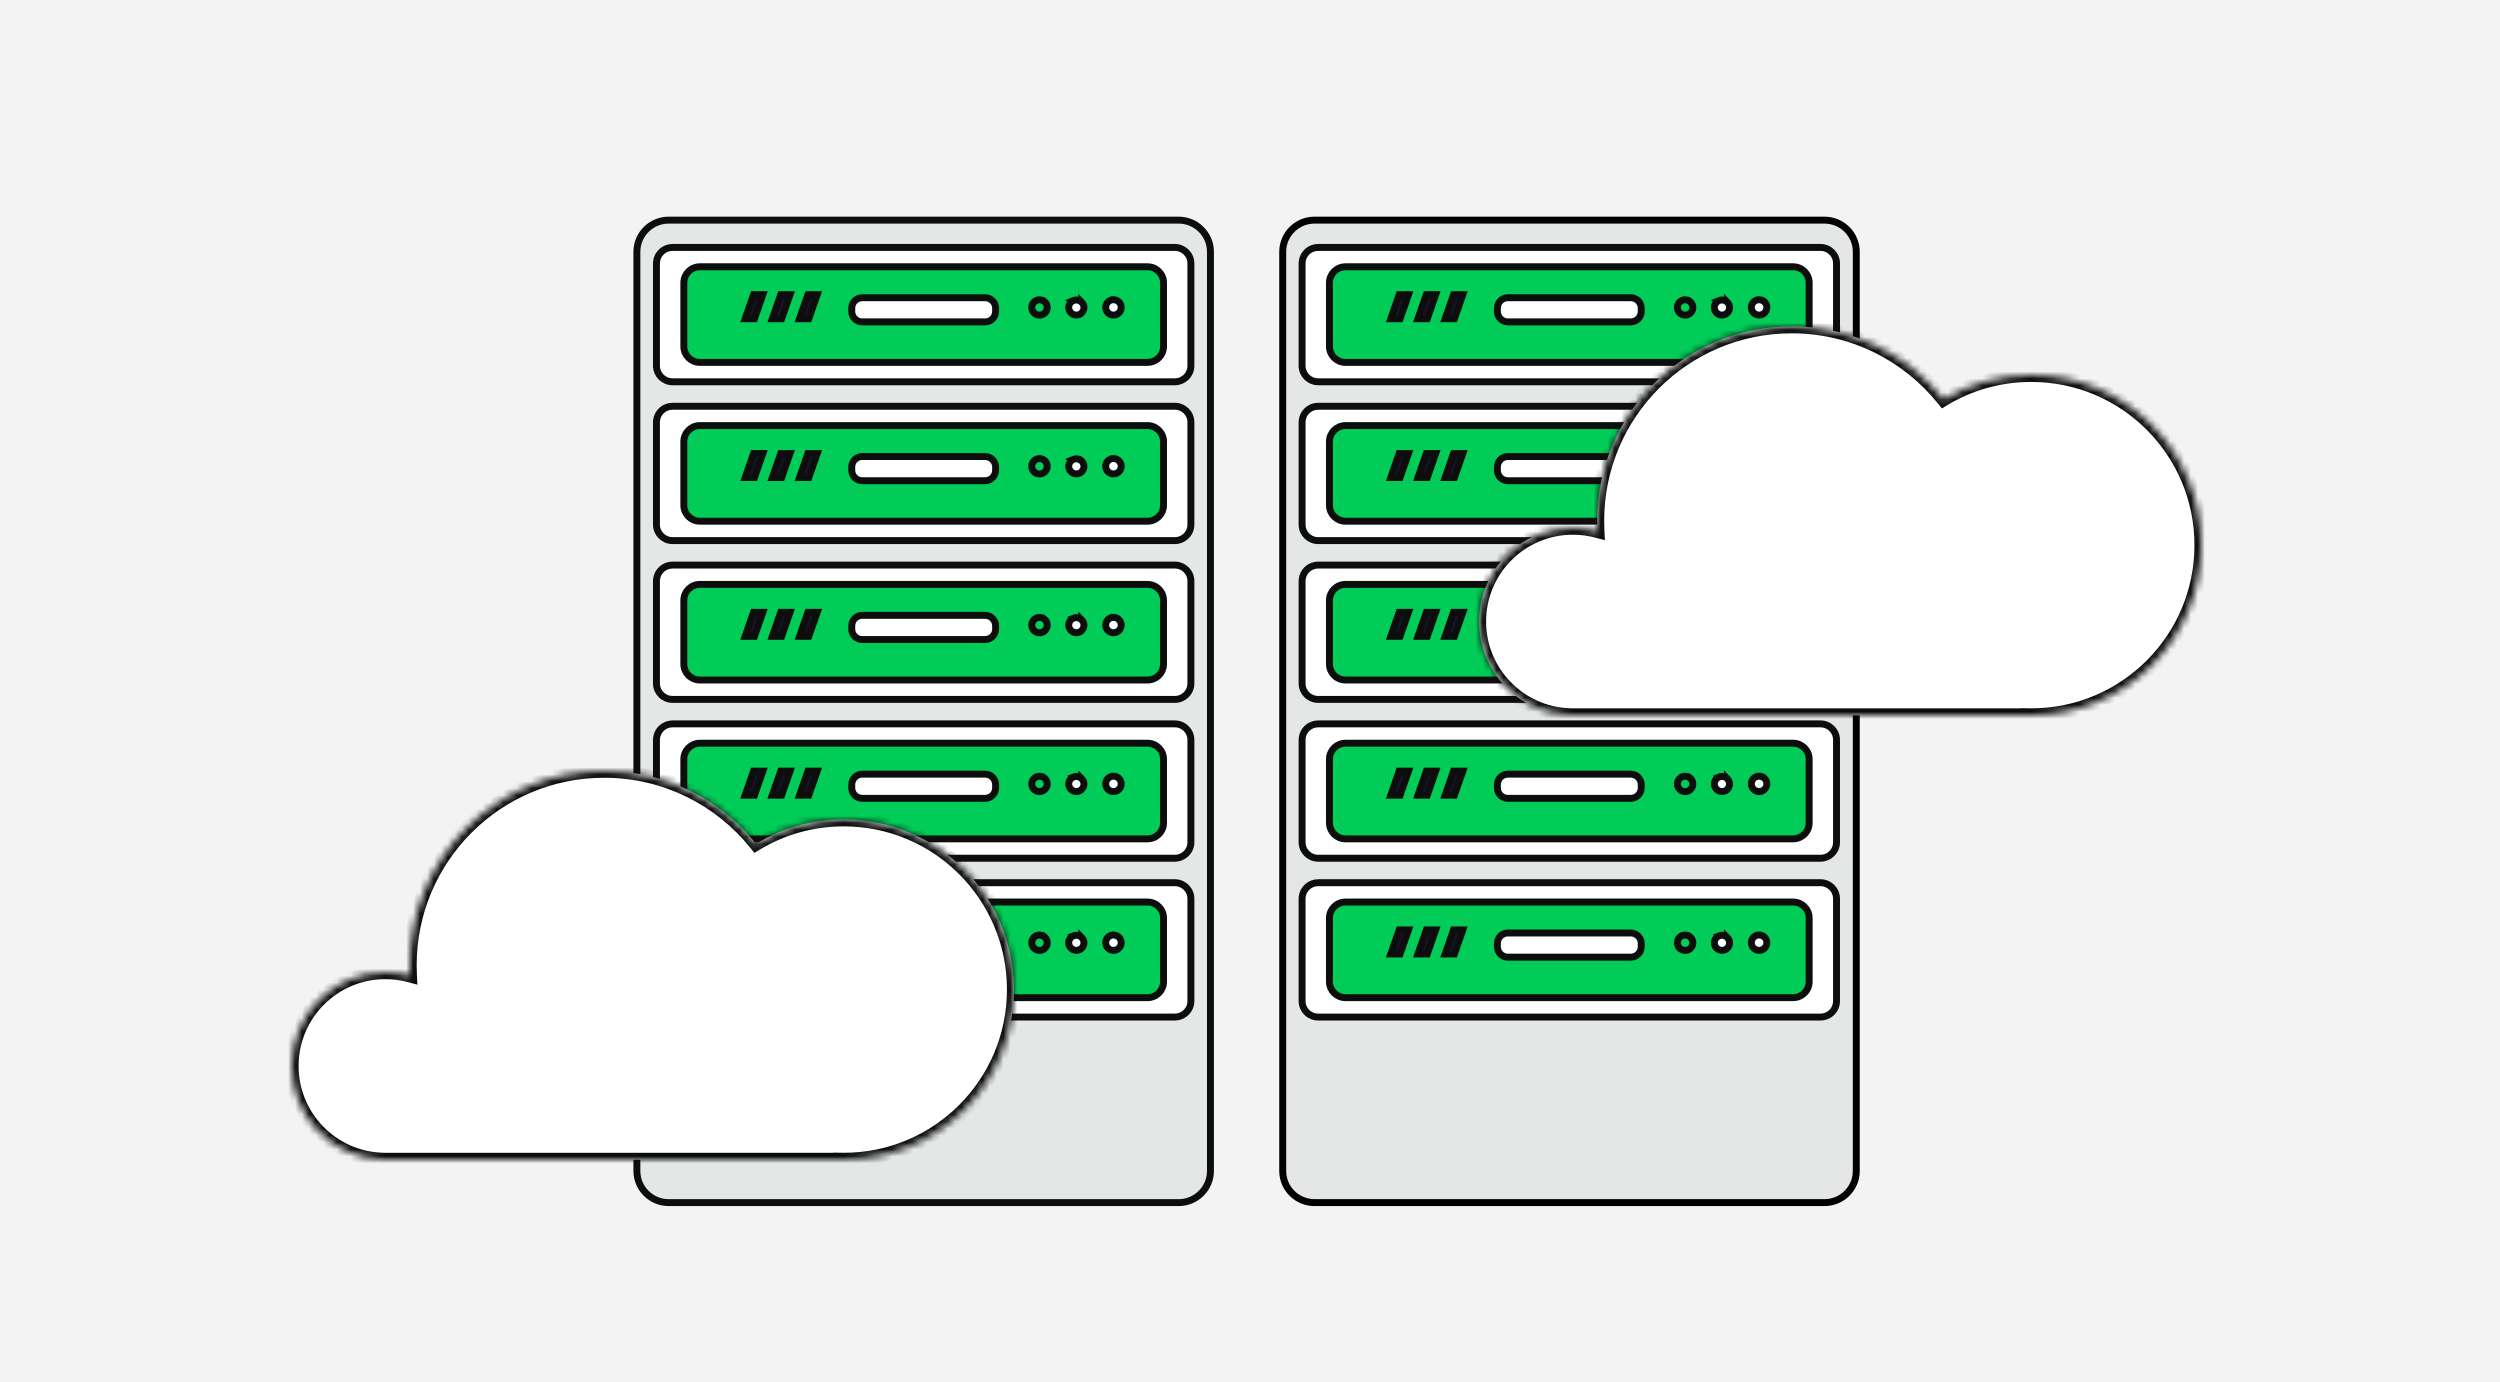
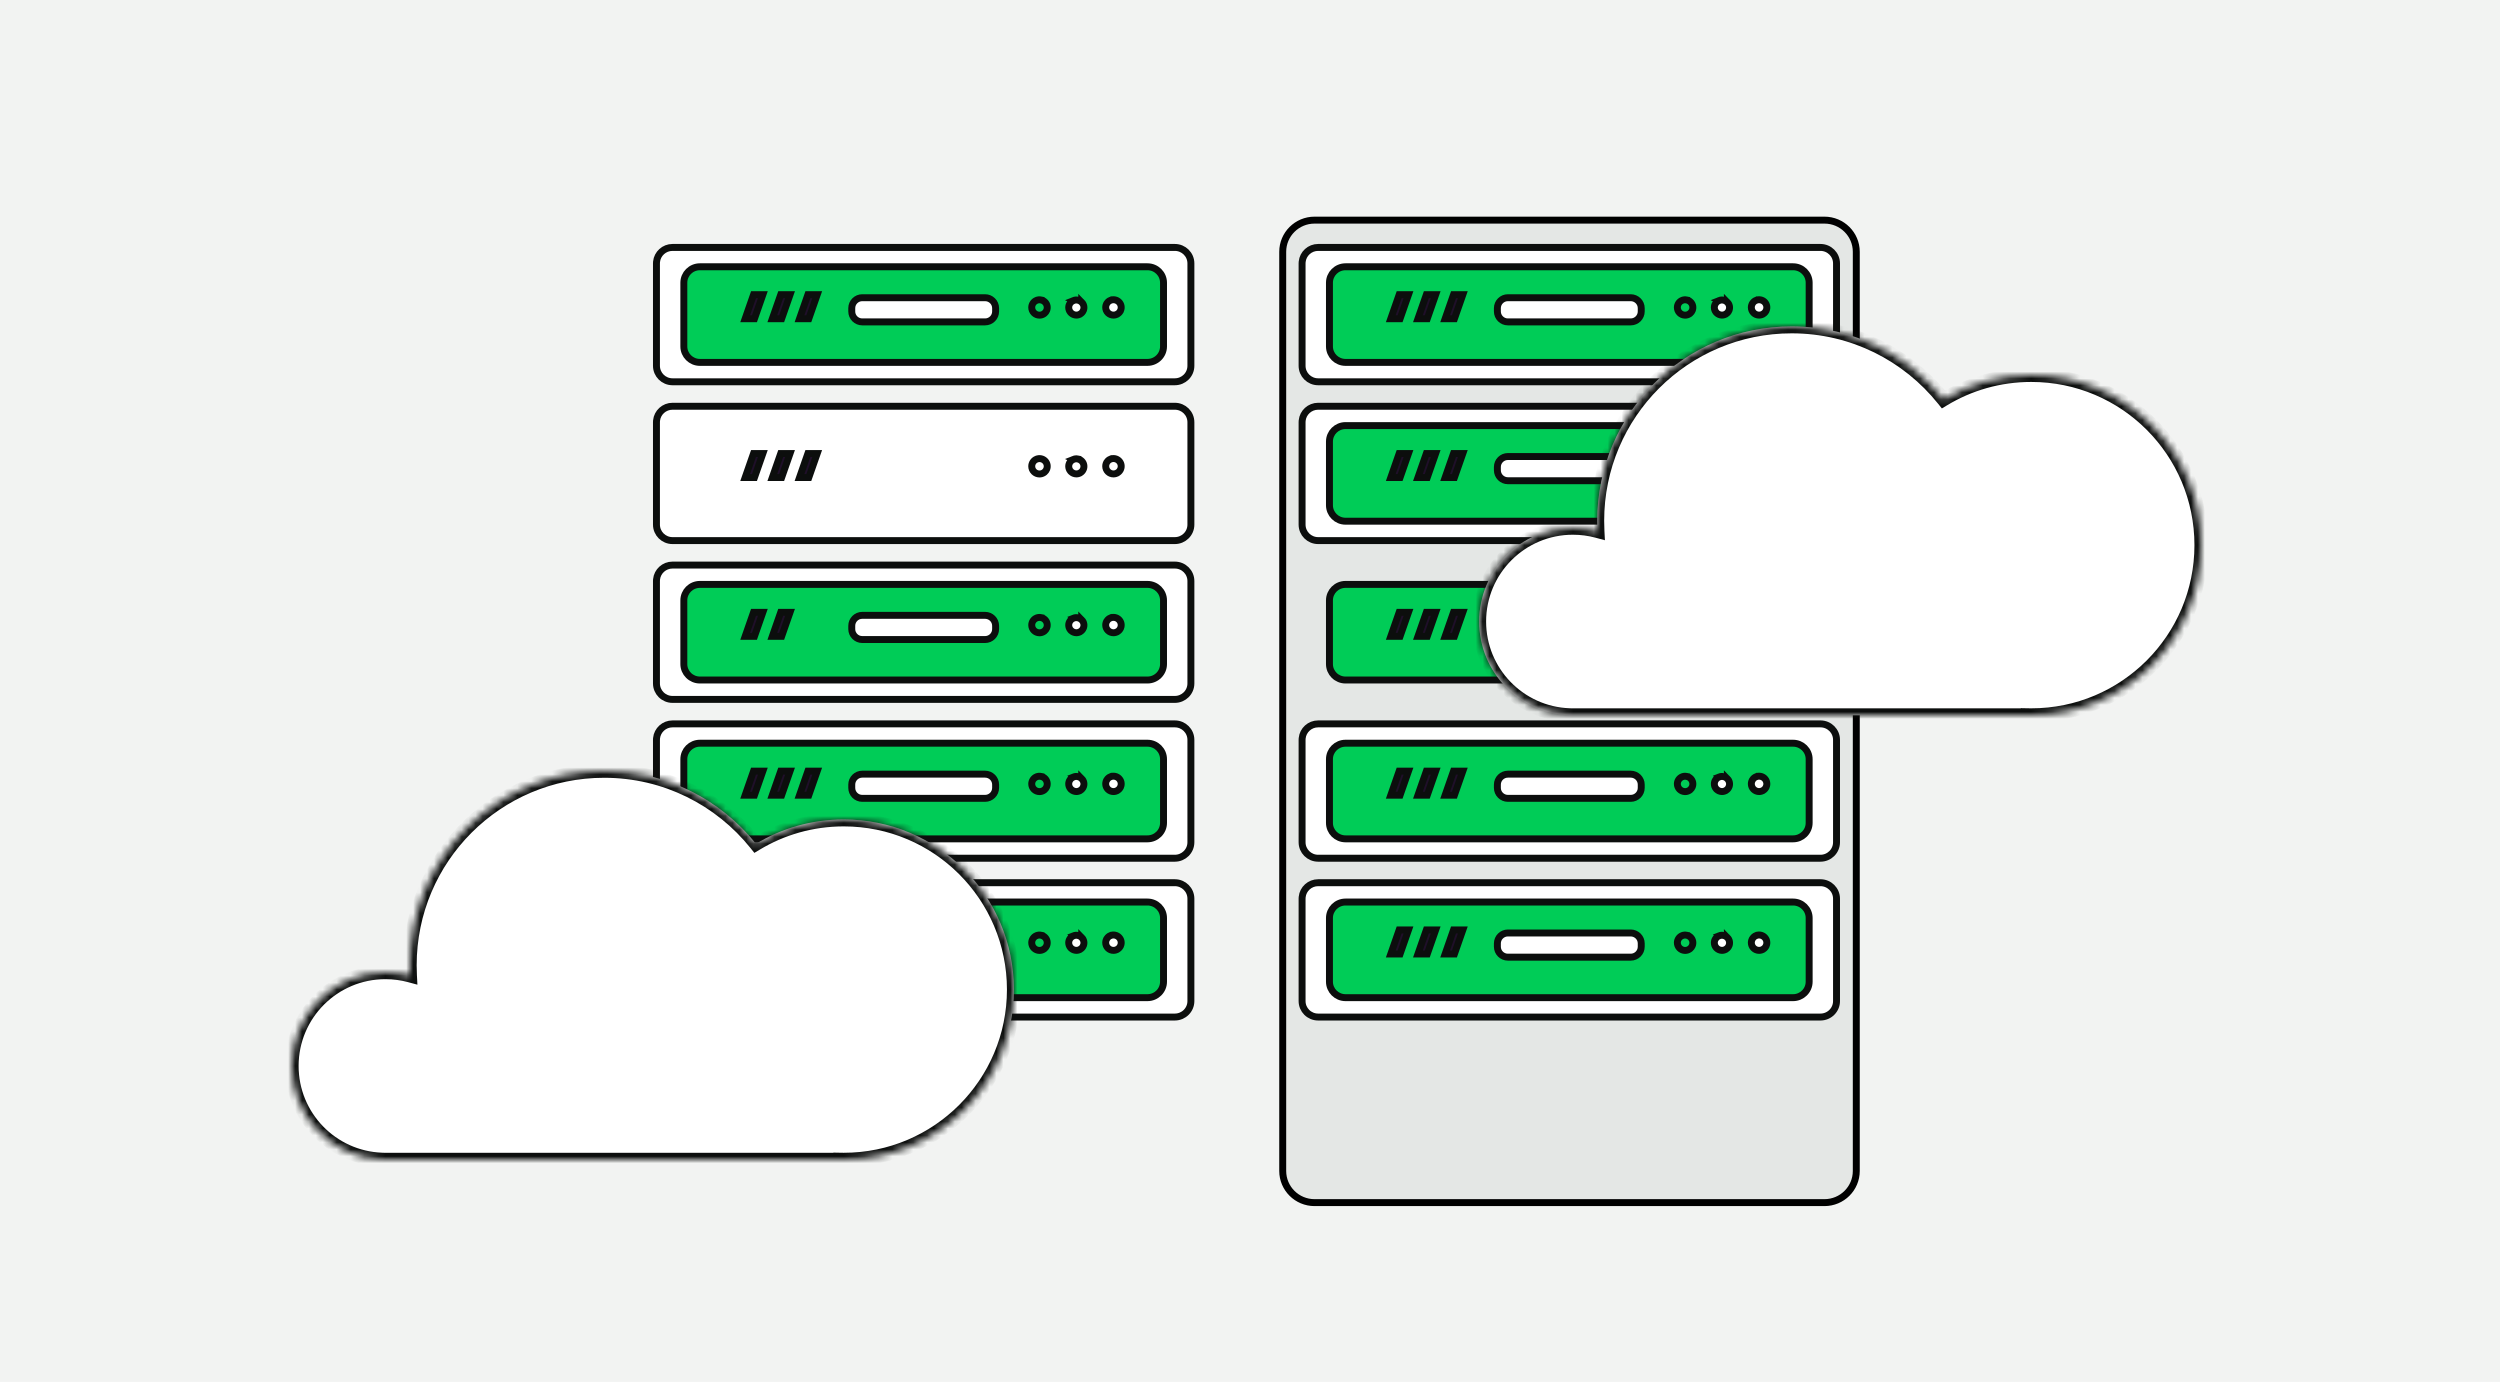
<svg xmlns="http://www.w3.org/2000/svg" width="360" height="199" viewBox="0 0 360 199" fill="none">
  <rect width="360" height="199" fill="#F2F3F2" />
  <g clip-path="url(#clip0_1272_324)">
    <g clip-path="url(#clip1_1272_324)">
      <path d="M189.296 31.698H262.72C265.254 31.698 267.305 33.743 267.305 36.259V168.618C267.305 171.134 265.254 173.178 262.72 173.178H189.295C186.762 173.178 184.711 171.134 184.711 168.618V36.259C184.711 33.743 186.762 31.699 189.296 31.698Z" fill="#E4E7E5" stroke="black" />
      <path d="M189.813 35.63H262.146C263.425 35.631 264.459 36.663 264.459 37.93V52.676C264.459 53.944 263.425 54.976 262.146 54.976H189.813C188.533 54.976 187.5 53.944 187.5 52.676V37.93L187.512 37.696C187.63 36.538 188.613 35.63 189.813 35.63Z" fill="white" stroke="#0C0E0D" />
      <path d="M189.813 58.5H262.146C263.425 58.5 264.459 59.533 264.459 60.8V75.546C264.459 76.814 263.425 77.846 262.146 77.846H189.813C188.533 77.846 187.5 76.814 187.5 75.546V60.8L187.512 60.565C187.63 59.407 188.613 58.5 189.813 58.5Z" fill="white" stroke="#0C0E0D" />
-       <path d="M189.813 81.37H262.146C263.425 81.37 264.459 82.402 264.459 83.669V98.415C264.459 99.683 263.425 100.715 262.146 100.715H189.813C188.533 100.715 187.5 99.684 187.5 98.415V83.669L187.512 83.435C187.63 82.277 188.613 81.37 189.813 81.37Z" fill="white" stroke="#0C0E0D" />
      <path d="M189.813 104.239H262.146C263.425 104.239 264.459 105.272 264.459 106.539V121.285C264.459 122.553 263.425 123.585 262.146 123.585H189.813C188.533 123.585 187.5 122.553 187.5 121.285V106.539L187.512 106.305C187.63 105.147 188.613 104.239 189.813 104.239Z" fill="white" stroke="#0C0E0D" />
      <path d="M189.813 127.109H262.146C263.425 127.109 264.459 128.142 264.459 129.409V144.155C264.459 145.423 263.425 146.454 262.146 146.455H189.813C188.533 146.455 187.5 145.423 187.5 144.155V129.409L187.512 129.174C187.63 128.016 188.613 127.109 189.813 127.109Z" fill="white" stroke="#0C0E0D" />
      <path d="M193.756 38.415H258.204C259.484 38.415 260.518 39.447 260.518 40.714V49.884C260.518 51.153 259.485 52.184 258.204 52.184H193.756C192.476 52.184 191.442 51.152 191.442 49.884V40.714C191.442 39.447 192.476 38.415 193.756 38.415Z" fill="#00CC57" stroke="#0C0E0D" />
      <path d="M193.756 61.284H258.204C259.484 61.284 260.518 62.317 260.518 63.584V72.754C260.518 74.022 259.485 75.054 258.204 75.054H193.756C192.476 75.054 191.442 74.022 191.442 72.754V63.584C191.442 62.317 192.476 61.284 193.756 61.284Z" fill="#00CC57" stroke="#0C0E0D" />
      <path d="M193.756 84.154H258.204C259.484 84.154 260.518 85.186 260.518 86.454V95.624C260.518 96.892 259.485 97.923 258.204 97.923H193.756C192.476 97.923 191.442 96.892 191.442 95.624V86.454C191.442 85.186 192.476 84.154 193.756 84.154Z" fill="#00CC57" stroke="#0C0E0D" />
      <path d="M193.756 107.023H258.204C259.484 107.023 260.518 108.056 260.518 109.323V118.493C260.518 119.761 259.485 120.793 258.204 120.793H193.756C192.476 120.793 191.442 119.761 191.442 118.493V109.323C191.442 108.056 192.476 107.023 193.756 107.023Z" fill="#00CC57" stroke="#0C0E0D" />
      <path d="M193.756 129.893H258.204C259.484 129.893 260.518 130.925 260.518 132.193V141.363C260.518 142.631 259.485 143.663 258.204 143.663H193.756C192.476 143.663 191.442 142.631 191.442 141.363V132.193C191.442 130.925 192.476 129.893 193.756 129.893Z" fill="#00CC57" stroke="#0C0E0D" />
      <path d="M252.879 43.245C253.084 43.161 253.309 43.139 253.526 43.182C253.743 43.224 253.942 43.33 254.098 43.485C254.253 43.64 254.36 43.838 254.403 44.054C254.446 44.268 254.424 44.489 254.34 44.691L254.339 44.692C254.255 44.895 254.113 45.068 253.93 45.19H253.929C253.746 45.311 253.529 45.377 253.308 45.377C253.011 45.377 252.726 45.259 252.518 45.052C252.308 44.842 252.192 44.561 252.191 44.269C252.191 44.051 252.257 43.836 252.379 43.654V43.653C252.501 43.471 252.675 43.328 252.878 43.244L252.879 43.245Z" fill="white" stroke="#0C0E0D" />
      <path d="M252.879 66.115C253.084 66.031 253.309 66.008 253.526 66.051C253.743 66.094 253.942 66.2 254.098 66.355C254.253 66.51 254.36 66.708 254.403 66.923C254.446 67.137 254.424 67.359 254.34 67.561L254.339 67.562C254.255 67.765 254.113 67.937 253.93 68.059H253.929C253.746 68.181 253.529 68.247 253.308 68.247C253.011 68.246 252.726 68.129 252.518 67.921C252.308 67.712 252.192 67.431 252.191 67.138C252.191 66.92 252.257 66.706 252.379 66.524V66.523C252.501 66.341 252.675 66.198 252.878 66.114L252.879 66.115Z" fill="white" stroke="#0C0E0D" />
      <path d="M252.879 88.984C253.084 88.9 253.309 88.878 253.526 88.921C253.743 88.964 253.942 89.07 254.098 89.225C254.253 89.379 254.36 89.577 254.403 89.793C254.446 90.007 254.424 90.229 254.34 90.431L254.339 90.432C254.255 90.634 254.113 90.807 253.93 90.929H253.929C253.746 91.05 253.529 91.116 253.308 91.116C253.011 91.116 252.726 90.999 252.518 90.791C252.308 90.582 252.192 90.301 252.191 90.008C252.191 89.79 252.257 89.575 252.379 89.394V89.393C252.501 89.211 252.675 89.068 252.878 88.983L252.879 88.984Z" fill="white" stroke="#0C0E0D" />
      <path d="M252.879 111.854C253.084 111.77 253.309 111.748 253.526 111.791C253.743 111.833 253.942 111.939 254.098 112.094C254.253 112.249 254.36 112.447 254.403 112.663C254.446 112.877 254.424 113.098 254.34 113.3L254.339 113.301C254.255 113.504 254.113 113.677 253.93 113.798H253.929C253.746 113.92 253.529 113.986 253.308 113.986C253.011 113.986 252.726 113.868 252.518 113.661C252.308 113.451 252.192 113.17 252.191 112.877C252.191 112.66 252.257 112.445 252.379 112.263V112.262C252.501 112.08 252.675 111.937 252.878 111.853L252.879 111.854Z" fill="white" stroke="#0C0E0D" />
      <path d="M252.879 134.724C253.084 134.639 253.309 134.617 253.526 134.66C253.743 134.703 253.942 134.809 254.098 134.964C254.253 135.119 254.36 135.317 254.403 135.532C254.446 135.746 254.424 135.968 254.34 136.17L254.339 136.171C254.255 136.374 254.113 136.546 253.93 136.668H253.929C253.746 136.79 253.529 136.855 253.308 136.855C253.011 136.855 252.726 136.738 252.518 136.53C252.308 136.321 252.192 136.04 252.191 135.747C252.191 135.529 252.257 135.314 252.379 135.133V135.132C252.501 134.95 252.675 134.807 252.878 134.723L252.879 134.724Z" fill="white" stroke="#0C0E0D" />
      <path d="M248.183 43.221V43.222C248.394 43.266 248.588 43.371 248.741 43.525V43.524C248.893 43.677 248.995 43.871 249.036 44.081C249.077 44.291 249.055 44.509 248.972 44.706V44.708C248.889 44.906 248.749 45.074 248.568 45.194H248.567C248.389 45.312 248.178 45.375 247.962 45.376C247.669 45.371 247.391 45.254 247.186 45.046L247.185 45.045L247.111 44.965C246.953 44.771 246.865 44.527 246.863 44.275C246.866 44.06 246.932 43.851 247.054 43.675L247.055 43.674C247.176 43.498 247.348 43.36 247.55 43.279L247.549 43.278C247.749 43.198 247.97 43.178 248.183 43.221Z" fill="white" stroke="#0C0E0D" />
      <path d="M248.183 66.091V66.092C248.394 66.136 248.588 66.241 248.741 66.394V66.394C248.893 66.547 248.995 66.741 249.036 66.951C249.077 67.16 249.055 67.378 248.972 67.576V67.577C248.889 67.775 248.749 67.944 248.568 68.064H248.567C248.389 68.182 248.178 68.245 247.962 68.245C247.669 68.241 247.391 68.123 247.186 67.916L247.185 67.915L247.111 67.835C246.953 67.641 246.865 67.397 246.863 67.144C246.866 66.93 246.932 66.721 247.054 66.545L247.055 66.544C247.176 66.367 247.348 66.23 247.55 66.148L247.549 66.147C247.749 66.067 247.97 66.048 248.183 66.091Z" fill="white" stroke="#0C0E0D" />
      <path d="M248.183 88.96V88.961C248.394 89.005 248.588 89.111 248.741 89.264V89.263C248.893 89.416 248.995 89.611 249.036 89.821C249.077 90.03 249.055 90.248 248.972 90.446V90.447C248.889 90.645 248.749 90.814 248.568 90.933H248.567C248.389 91.052 248.178 91.114 247.962 91.115C247.669 91.11 247.391 90.993 247.186 90.786L247.185 90.785L247.111 90.705C246.953 90.51 246.865 90.266 246.863 90.014C246.866 89.8 246.932 89.591 247.054 89.415L247.055 89.414C247.176 89.237 247.348 89.1 247.55 89.018L247.549 89.017C247.749 88.937 247.97 88.917 248.183 88.96Z" fill="white" stroke="#0C0E0D" />
      <path d="M248.183 111.83V111.831C248.394 111.875 248.588 111.98 248.741 112.134V112.133C248.893 112.286 248.995 112.48 249.036 112.69C249.077 112.899 249.055 113.118 248.972 113.315V113.316C248.889 113.515 248.749 113.683 248.568 113.803H248.567C248.389 113.921 248.178 113.984 247.962 113.984C247.669 113.98 247.391 113.862 247.186 113.655L247.185 113.654L247.111 113.574C246.953 113.38 246.865 113.136 246.863 112.884C246.866 112.669 246.932 112.46 247.054 112.284L247.055 112.283C247.176 112.107 247.348 111.969 247.55 111.888L247.549 111.887C247.749 111.807 247.97 111.787 248.183 111.83Z" fill="white" stroke="#0C0E0D" />
      <path d="M248.183 134.7V134.701C248.394 134.745 248.588 134.85 248.741 135.003V135.002C248.893 135.155 248.995 135.35 249.036 135.56C249.077 135.769 249.055 135.987 248.972 136.185V136.186C248.889 136.384 248.749 136.553 248.568 136.672H248.567C248.389 136.791 248.178 136.854 247.962 136.854C247.669 136.85 247.391 136.732 247.186 136.525L247.185 136.524L247.111 136.444C246.953 136.249 246.865 136.006 246.863 135.753C246.866 135.539 246.932 135.33 247.054 135.154L247.055 135.153C247.176 134.976 247.348 134.839 247.55 134.757L247.549 134.756C247.749 134.676 247.97 134.657 248.183 134.7Z" fill="white" stroke="#0C0E0D" />
      <path d="M242.882 43.191V43.192C243.099 43.237 243.298 43.344 243.452 43.501L243.453 43.502C243.607 43.657 243.711 43.856 243.753 44.073C243.793 44.287 243.769 44.508 243.684 44.71C243.618 44.862 243.52 44.997 243.397 45.106L243.267 45.205C243.081 45.325 242.863 45.387 242.643 45.384C242.347 45.379 242.066 45.261 241.859 45.052C241.654 44.844 241.539 44.563 241.539 44.272C241.54 44.052 241.607 43.839 241.73 43.657C241.854 43.475 242.029 43.333 242.234 43.251H242.235C242.441 43.167 242.667 43.146 242.882 43.191Z" stroke="#0C0E0D" />
      <path d="M242.882 66.061V66.061C243.099 66.106 243.298 66.214 243.452 66.37L243.453 66.371C243.607 66.526 243.711 66.725 243.753 66.942C243.793 67.157 243.769 67.378 243.684 67.58C243.618 67.732 243.52 67.867 243.397 67.976L243.267 68.074C243.081 68.195 242.863 68.257 242.643 68.254C242.347 68.249 242.066 68.13 241.859 67.922C241.654 67.714 241.539 67.433 241.539 67.142C241.54 66.922 241.607 66.709 241.73 66.526C241.854 66.344 242.029 66.203 242.234 66.12H242.235C242.441 66.037 242.667 66.016 242.882 66.061Z" stroke="#0C0E0D" />
      <path d="M242.882 88.93V88.931C243.099 88.976 243.298 89.083 243.452 89.24L243.453 89.241C243.607 89.396 243.711 89.595 243.753 89.812C243.793 90.026 243.769 90.248 243.684 90.45C243.618 90.601 243.52 90.737 243.397 90.845L243.267 90.944C243.081 91.064 242.863 91.126 242.643 91.124C242.347 91.118 242.066 91 241.859 90.791C241.654 90.583 241.539 90.303 241.539 90.011C241.54 89.792 241.607 89.578 241.73 89.396C241.854 89.214 242.029 89.073 242.234 88.99H242.235C242.441 88.907 242.667 88.886 242.882 88.93Z" stroke="#0C0E0D" />
      <path d="M242.882 111.8V111.801C243.099 111.846 243.298 111.953 243.452 112.109L243.453 112.11C243.607 112.266 243.711 112.465 243.753 112.682C243.793 112.896 243.769 113.117 243.684 113.319C243.618 113.471 243.52 113.606 243.397 113.715L243.267 113.813C243.081 113.934 242.863 113.996 242.643 113.993C242.347 113.988 242.066 113.87 241.859 113.661C241.654 113.453 241.539 113.172 241.539 112.881C241.54 112.661 241.607 112.448 241.73 112.266C241.854 112.084 242.029 111.942 242.234 111.859H242.235C242.441 111.776 242.667 111.755 242.882 111.8Z" stroke="#0C0E0D" />
      <path d="M242.882 134.669V134.67C243.099 134.715 243.298 134.823 243.452 134.979L243.453 134.98C243.607 135.135 243.711 135.334 243.753 135.551C243.793 135.766 243.769 135.987 243.684 136.189C243.618 136.341 243.52 136.476 243.397 136.584L243.267 136.683C243.081 136.803 242.863 136.865 242.643 136.863C242.347 136.858 242.066 136.739 241.859 136.531C241.654 136.323 241.539 136.042 241.539 135.75C241.54 135.531 241.607 135.317 241.73 135.135C241.854 134.953 242.029 134.812 242.234 134.729H242.235C242.441 134.646 242.667 134.625 242.882 134.669Z" stroke="#0C0E0D" />
      <path d="M217.138 42.87H234.822C235.661 42.87 236.338 43.546 236.338 44.375V44.848C236.338 45.678 235.661 46.354 234.822 46.354H217.138C216.299 46.354 215.623 45.678 215.623 44.848V44.375C215.623 43.546 216.299 42.87 217.138 42.87Z" fill="white" stroke="#0C0E0D" />
      <path d="M217.138 65.74H234.822C235.661 65.74 236.338 66.415 236.338 67.244V67.718C236.338 68.547 235.661 69.224 234.822 69.224H217.138C216.299 69.224 215.623 68.547 215.623 67.718V67.244C215.623 66.415 216.299 65.74 217.138 65.74Z" fill="white" stroke="#0C0E0D" />
      <path d="M217.138 88.609H234.822C235.661 88.609 236.338 89.285 236.338 90.114V90.588C236.338 91.417 235.661 92.094 234.822 92.094H217.138C216.299 92.093 215.623 91.417 215.623 90.588V90.114C215.623 89.285 216.299 88.609 217.138 88.609Z" fill="white" stroke="#0C0E0D" />
      <path d="M217.138 111.479H234.822C235.661 111.479 236.338 112.155 236.338 112.984V113.457C236.338 114.286 235.661 114.963 234.822 114.963H217.138C216.299 114.963 215.623 114.286 215.623 113.457V112.984C215.623 112.155 216.299 111.479 217.138 111.479Z" fill="white" stroke="#0C0E0D" />
      <path d="M217.138 134.348H234.822C235.661 134.348 236.338 135.024 236.338 135.853V136.327C236.338 137.156 235.661 137.833 234.822 137.833H217.138C216.299 137.833 215.623 137.156 215.623 136.327V135.853C215.623 135.024 216.299 134.349 217.138 134.348Z" fill="white" stroke="#0C0E0D" />
      <path d="M202.822 42.437L201.611 45.897H200.271L201.479 42.437H202.822Z" fill="#1F0F29" stroke="#0C0E0D" />
      <path d="M202.822 65.306L201.611 68.766H200.271L201.479 65.306H202.822Z" fill="#1F0F29" stroke="#0C0E0D" />
      <path d="M202.822 88.176L201.611 91.636H200.271L201.479 88.176H202.822Z" fill="#1F0F29" stroke="#0C0E0D" />
      <path d="M202.822 111.046L201.611 114.506H200.271L201.479 111.046H202.822Z" fill="#1F0F29" stroke="#0C0E0D" />
      <path d="M202.822 133.915L201.611 137.375H200.271L201.479 133.915H202.822Z" fill="#1F0F29" stroke="#0C0E0D" />
      <path d="M206.737 42.437L205.526 45.897H204.182L205.393 42.437H206.737Z" fill="#1F0F29" stroke="#0C0E0D" />
      <path d="M206.737 65.306L205.526 68.766H204.182L205.393 65.306H206.737Z" fill="#1F0F29" stroke="#0C0E0D" />
      <path d="M206.737 88.176L205.526 91.636H204.182L205.393 88.176H206.737Z" fill="#1F0F29" stroke="#0C0E0D" />
      <path d="M206.737 111.046L205.526 114.506H204.182L205.393 111.046H206.737Z" fill="#1F0F29" stroke="#0C0E0D" />
      <path d="M206.737 133.915L205.526 137.375H204.182L205.393 133.915H206.737Z" fill="#1F0F29" stroke="#0C0E0D" />
      <path d="M210.648 42.437L209.437 45.897H208.098L209.305 42.437H210.648Z" fill="#1F0F29" stroke="#0C0E0D" />
      <path d="M210.648 65.306L209.437 68.766H208.098L209.305 65.306H210.648Z" fill="#1F0F29" stroke="#0C0E0D" />
      <path d="M210.648 88.176L209.437 91.636H208.098L209.305 88.176H210.648Z" fill="#1F0F29" stroke="#0C0E0D" />
      <path d="M210.648 111.046L209.437 114.506H208.098L209.305 111.046H210.648Z" fill="#1F0F29" stroke="#0C0E0D" />
      <path d="M210.648 133.915L209.437 137.375H208.098L209.305 133.915H210.648Z" fill="#1F0F29" stroke="#0C0E0D" />
    </g>
  </g>
  <g clip-path="url(#clip2_1272_324)">
    <g clip-path="url(#clip3_1272_324)">
-       <path d="M96.296 31.698H169.72C172.254 31.698 174.305 33.743 174.305 36.259V168.618C174.305 171.134 172.254 173.178 169.72 173.178H96.295C93.762 173.178 91.711 171.134 91.711 168.618V36.259C91.711 33.743 93.762 31.699 96.296 31.698Z" fill="#E4E7E5" stroke="#0C0E0D" />
      <path d="M96.843 35.63H169.175C170.455 35.631 171.489 36.663 171.489 37.93V52.676C171.489 53.944 170.455 54.976 169.175 54.976H96.843C95.563 54.976 94.53 53.944 94.53 52.676V37.93L94.541 37.696C94.659 36.538 95.643 35.63 96.843 35.63Z" fill="white" stroke="#0C0E0D" />
      <path d="M96.843 58.5H169.175C170.455 58.5 171.489 59.533 171.489 60.8V75.546C171.489 76.814 170.455 77.846 169.175 77.846H96.843C95.563 77.846 94.53 76.814 94.53 75.546V60.8L94.541 60.565C94.659 59.407 95.643 58.5 96.843 58.5Z" fill="white" stroke="#0C0E0D" />
      <path d="M96.843 81.37H169.175C170.455 81.37 171.489 82.402 171.489 83.669V98.415C171.489 99.683 170.455 100.715 169.175 100.715H96.843C95.563 100.715 94.53 99.684 94.53 98.415V83.669L94.541 83.435C94.659 82.277 95.643 81.37 96.843 81.37Z" fill="white" stroke="#0C0E0D" />
      <path d="M96.843 104.239H169.175C170.455 104.239 171.489 105.272 171.489 106.539V121.285C171.489 122.553 170.455 123.585 169.175 123.585H96.843C95.563 123.585 94.53 122.553 94.53 121.285V106.539L94.541 106.305C94.659 105.147 95.643 104.239 96.843 104.239Z" fill="white" stroke="#0C0E0D" />
      <path d="M96.843 127.109H169.175C170.455 127.109 171.489 128.142 171.489 129.409V144.155C171.489 145.423 170.455 146.454 169.175 146.455H96.843C95.563 146.455 94.53 145.423 94.53 144.155V129.409L94.541 129.174C94.659 128.016 95.643 127.109 96.843 127.109Z" fill="white" stroke="#0C0E0D" />
      <path d="M100.786 38.415H165.234C166.514 38.415 167.547 39.447 167.547 40.714V49.884C167.547 51.153 166.514 52.184 165.234 52.184H100.786C99.506 52.184 98.472 51.152 98.472 49.884V40.714C98.472 39.447 99.505 38.415 100.786 38.415Z" fill="#00CC57" stroke="#0C0E0D" />
-       <path d="M100.786 61.284H165.234C166.514 61.284 167.547 62.317 167.547 63.584V72.754C167.547 74.022 166.514 75.054 165.234 75.054H100.786C99.506 75.054 98.472 74.022 98.472 72.754V63.584C98.472 62.317 99.505 61.284 100.786 61.284Z" fill="#00CC57" stroke="#0C0E0D" />
      <path d="M100.786 84.154H165.234C166.514 84.154 167.547 85.186 167.547 86.454V95.624C167.547 96.892 166.514 97.923 165.234 97.923H100.786C99.506 97.923 98.472 96.892 98.472 95.624V86.454C98.472 85.186 99.505 84.154 100.786 84.154Z" fill="#00CC57" stroke="#0C0E0D" />
      <path d="M100.786 107.023H165.234C166.514 107.023 167.547 108.056 167.547 109.323V118.493C167.547 119.761 166.514 120.793 165.234 120.793H100.786C99.506 120.793 98.472 119.761 98.472 118.493V109.323C98.472 108.056 99.505 107.023 100.786 107.023Z" fill="#00CC57" stroke="#0C0E0D" />
      <path d="M100.786 129.893H165.234C166.514 129.893 167.547 130.925 167.547 132.193V141.363C167.547 142.631 166.514 143.663 165.234 143.663H100.786C99.506 143.663 98.472 142.631 98.472 141.363V132.193C98.472 130.925 99.505 129.893 100.786 129.893Z" fill="#00CC57" stroke="#0C0E0D" />
      <path d="M159.909 43.245C160.113 43.161 160.338 43.139 160.556 43.182C160.772 43.224 160.972 43.33 161.127 43.485C161.283 43.64 161.389 43.838 161.433 44.054C161.475 44.268 161.454 44.489 161.37 44.691L161.369 44.692C161.284 44.895 161.143 45.068 160.959 45.19H160.958C160.776 45.311 160.559 45.377 160.337 45.377C160.04 45.377 159.756 45.259 159.547 45.052C159.338 44.842 159.221 44.561 159.221 44.269C159.221 44.051 159.287 43.836 159.409 43.654V43.653C159.531 43.471 159.704 43.328 159.908 43.244L159.909 43.245Z" fill="white" stroke="#0C0E0D" />
      <path d="M159.909 66.115C160.113 66.031 160.338 66.008 160.556 66.051C160.772 66.094 160.972 66.2 161.127 66.355C161.283 66.51 161.389 66.708 161.433 66.923C161.475 67.137 161.454 67.359 161.37 67.561L161.369 67.562C161.284 67.765 161.143 67.937 160.959 68.059H160.958C160.776 68.181 160.559 68.247 160.337 68.247C160.04 68.246 159.756 68.129 159.547 67.921C159.338 67.712 159.221 67.431 159.221 67.138C159.221 66.92 159.287 66.706 159.409 66.524V66.523C159.531 66.341 159.704 66.198 159.908 66.114L159.909 66.115Z" fill="white" stroke="#0C0E0D" />
      <path d="M159.909 88.984C160.113 88.9 160.338 88.878 160.556 88.921C160.772 88.964 160.972 89.07 161.127 89.225C161.283 89.379 161.389 89.577 161.433 89.793C161.475 90.007 161.454 90.229 161.37 90.431L161.369 90.432C161.284 90.634 161.143 90.807 160.959 90.929H160.958C160.776 91.05 160.559 91.116 160.337 91.116C160.04 91.116 159.756 90.999 159.547 90.791C159.338 90.582 159.221 90.301 159.221 90.008C159.221 89.79 159.287 89.575 159.409 89.394V89.393C159.531 89.211 159.704 89.068 159.908 88.983L159.909 88.984Z" fill="white" stroke="#0C0E0D" />
      <path d="M159.909 111.854C160.113 111.77 160.338 111.748 160.556 111.791C160.772 111.833 160.972 111.939 161.127 112.094C161.283 112.249 161.389 112.447 161.433 112.663C161.475 112.877 161.454 113.098 161.37 113.3L161.369 113.301C161.284 113.504 161.143 113.677 160.959 113.798H160.958C160.776 113.92 160.559 113.986 160.337 113.986C160.04 113.986 159.756 113.868 159.547 113.661C159.338 113.451 159.221 113.17 159.221 112.877C159.221 112.66 159.287 112.445 159.409 112.263V112.262C159.531 112.08 159.704 111.937 159.908 111.853L159.909 111.854Z" fill="white" stroke="#0C0E0D" />
      <path d="M159.909 134.724C160.113 134.639 160.338 134.617 160.556 134.66C160.772 134.703 160.972 134.809 161.127 134.964C161.283 135.119 161.389 135.317 161.433 135.532C161.475 135.746 161.454 135.968 161.37 136.17L161.369 136.171C161.284 136.374 161.143 136.546 160.959 136.668H160.958C160.776 136.79 160.559 136.855 160.337 136.855C160.04 136.855 159.756 136.738 159.547 136.53C159.338 136.321 159.221 136.04 159.221 135.747C159.221 135.529 159.287 135.314 159.409 135.133V135.132C159.531 134.95 159.704 134.807 159.908 134.723L159.909 134.724Z" fill="white" stroke="#0C0E0D" />
      <path d="M155.212 43.221V43.222C155.424 43.266 155.618 43.371 155.771 43.525V43.524C155.923 43.677 156.025 43.871 156.066 44.081C156.107 44.291 156.085 44.509 156.001 44.706V44.708C155.918 44.906 155.778 45.074 155.598 45.194H155.597C155.419 45.312 155.208 45.375 154.992 45.376C154.699 45.371 154.421 45.254 154.215 45.046L154.214 45.045L154.141 44.965C153.982 44.771 153.895 44.527 153.893 44.275C153.896 44.06 153.962 43.851 154.083 43.675L154.084 43.674C154.206 43.498 154.378 43.36 154.58 43.279L154.579 43.278C154.779 43.198 154.999 43.178 155.212 43.221Z" fill="white" stroke="#0C0E0D" />
      <path d="M155.212 66.091V66.092C155.424 66.136 155.618 66.241 155.771 66.394V66.394C155.923 66.547 156.025 66.741 156.066 66.951C156.107 67.16 156.085 67.378 156.001 67.576V67.577C155.918 67.775 155.778 67.944 155.598 68.064H155.597C155.419 68.182 155.208 68.245 154.992 68.245C154.699 68.241 154.421 68.123 154.215 67.916L154.214 67.915L154.141 67.835C153.982 67.641 153.895 67.397 153.893 67.144C153.896 66.93 153.962 66.721 154.083 66.545L154.084 66.544C154.206 66.367 154.378 66.23 154.58 66.148L154.579 66.147C154.779 66.067 154.999 66.048 155.212 66.091Z" fill="white" stroke="#0C0E0D" />
      <path d="M155.212 88.96V88.961C155.424 89.005 155.618 89.111 155.771 89.264V89.263C155.923 89.416 156.025 89.611 156.066 89.821C156.107 90.03 156.085 90.248 156.001 90.446V90.447C155.918 90.645 155.778 90.814 155.598 90.933H155.597C155.419 91.052 155.208 91.114 154.992 91.115C154.699 91.11 154.421 90.993 154.215 90.786L154.214 90.785L154.141 90.705C153.982 90.51 153.895 90.266 153.893 90.014C153.896 89.8 153.962 89.591 154.083 89.415L154.084 89.414C154.206 89.237 154.378 89.1 154.58 89.018L154.579 89.017C154.779 88.937 154.999 88.917 155.212 88.96Z" fill="white" stroke="#0C0E0D" />
      <path d="M155.212 111.83V111.831C155.424 111.875 155.618 111.98 155.771 112.134V112.133C155.923 112.286 156.025 112.48 156.066 112.69C156.107 112.899 156.085 113.118 156.001 113.315V113.316C155.918 113.515 155.778 113.683 155.598 113.803H155.597C155.419 113.921 155.208 113.984 154.992 113.984C154.699 113.98 154.421 113.862 154.215 113.655L154.214 113.654L154.141 113.574C153.982 113.38 153.895 113.136 153.893 112.884C153.896 112.669 153.962 112.46 154.083 112.284L154.084 112.283C154.206 112.107 154.378 111.969 154.58 111.888L154.579 111.887C154.779 111.807 154.999 111.787 155.212 111.83Z" fill="white" stroke="#0C0E0D" />
      <path d="M155.212 134.7V134.701C155.424 134.745 155.618 134.85 155.771 135.003V135.002C155.923 135.155 156.025 135.35 156.066 135.56C156.107 135.769 156.085 135.987 156.001 136.185V136.186C155.918 136.384 155.778 136.553 155.598 136.672H155.597C155.419 136.791 155.208 136.854 154.992 136.854C154.699 136.85 154.421 136.732 154.215 136.525L154.214 136.524L154.141 136.444C153.982 136.249 153.895 136.006 153.893 135.753C153.896 135.539 153.962 135.33 154.083 135.154L154.084 135.153C154.206 134.976 154.378 134.839 154.58 134.757L154.579 134.756C154.779 134.676 154.999 134.657 155.212 134.7Z" fill="white" stroke="#0C0E0D" />
      <path d="M149.912 43.191V43.192C150.129 43.237 150.327 43.344 150.482 43.501L150.483 43.502C150.637 43.657 150.741 43.856 150.783 44.073C150.823 44.287 150.799 44.508 150.713 44.71C150.648 44.862 150.55 44.997 150.427 45.106L150.296 45.205C150.111 45.325 149.893 45.387 149.672 45.384C149.377 45.379 149.095 45.261 148.889 45.052C148.683 44.844 148.569 44.563 148.569 44.272C148.57 44.052 148.636 43.839 148.76 43.657C148.884 43.475 149.059 43.333 149.264 43.251H149.265C149.47 43.167 149.697 43.146 149.912 43.191Z" stroke="#0C0E0D" />
      <path d="M149.912 66.061V66.061C150.129 66.106 150.327 66.214 150.482 66.37L150.483 66.371C150.637 66.526 150.741 66.725 150.783 66.942C150.823 67.157 150.799 67.378 150.713 67.58C150.648 67.732 150.55 67.867 150.427 67.976L150.296 68.074C150.111 68.195 149.893 68.257 149.672 68.254C149.377 68.249 149.095 68.13 148.889 67.922C148.683 67.714 148.569 67.433 148.569 67.142C148.57 66.922 148.636 66.709 148.76 66.526C148.884 66.344 149.059 66.203 149.264 66.12H149.265C149.47 66.037 149.697 66.016 149.912 66.061Z" stroke="#0C0E0D" />
      <path d="M149.912 88.93V88.931C150.129 88.976 150.327 89.083 150.482 89.24L150.483 89.241C150.637 89.396 150.741 89.595 150.783 89.812C150.823 90.026 150.799 90.248 150.713 90.45C150.648 90.601 150.55 90.737 150.427 90.845L150.296 90.944C150.111 91.064 149.893 91.126 149.672 91.124C149.377 91.118 149.095 91 148.889 90.791C148.683 90.583 148.569 90.303 148.569 90.011C148.57 89.792 148.636 89.578 148.76 89.396C148.884 89.214 149.059 89.073 149.264 88.99H149.265C149.47 88.907 149.697 88.886 149.912 88.93Z" stroke="#0C0E0D" />
      <path d="M149.912 111.8V111.801C150.129 111.846 150.327 111.953 150.482 112.109L150.483 112.11C150.637 112.266 150.741 112.465 150.783 112.682C150.823 112.896 150.799 113.117 150.713 113.319C150.648 113.471 150.55 113.606 150.427 113.715L150.296 113.813C150.111 113.934 149.893 113.996 149.672 113.993C149.377 113.988 149.095 113.87 148.889 113.661C148.683 113.453 148.569 113.172 148.569 112.881C148.57 112.661 148.636 112.448 148.76 112.266C148.884 112.084 149.059 111.942 149.264 111.859H149.265C149.47 111.776 149.697 111.755 149.912 111.8Z" stroke="#0C0E0D" />
      <path d="M149.912 134.669V134.67C150.129 134.715 150.327 134.823 150.482 134.979L150.483 134.98C150.637 135.135 150.741 135.334 150.783 135.551C150.823 135.766 150.799 135.987 150.713 136.189C150.648 136.341 150.55 136.476 150.427 136.584L150.296 136.683C150.111 136.803 149.893 136.865 149.672 136.863C149.377 136.858 149.095 136.739 148.889 136.531C148.683 136.323 148.569 136.042 148.569 135.75C148.57 135.531 148.636 135.317 148.76 135.135C148.884 134.953 149.059 134.812 149.264 134.729H149.265C149.47 134.646 149.697 134.625 149.912 134.669Z" stroke="#0C0E0D" />
      <path d="M124.167 42.87H141.852C142.69 42.87 143.367 43.546 143.368 44.375V44.848C143.368 45.678 142.691 46.354 141.852 46.354H124.167C123.328 46.354 122.653 45.678 122.653 44.848V44.375C122.653 43.546 123.329 42.87 124.167 42.87Z" fill="white" stroke="#0C0E0D" />
-       <path d="M124.167 65.74H141.852C142.69 65.74 143.367 66.415 143.368 67.244V67.718C143.368 68.547 142.691 69.224 141.852 69.224H124.167C123.328 69.224 122.653 68.547 122.653 67.718V67.244C122.653 66.415 123.329 65.74 124.167 65.74Z" fill="white" stroke="#0C0E0D" />
      <path d="M124.167 88.609H141.852C142.69 88.609 143.367 89.285 143.368 90.114V90.588C143.368 91.417 142.691 92.094 141.852 92.094H124.167C123.328 92.093 122.653 91.417 122.653 90.588V90.114C122.653 89.285 123.329 88.609 124.167 88.609Z" fill="white" stroke="#0C0E0D" />
      <path d="M124.167 111.479H141.852C142.69 111.479 143.367 112.155 143.368 112.984V113.457C143.368 114.286 142.691 114.963 141.852 114.963H124.167C123.328 114.963 122.653 114.286 122.653 113.457V112.984C122.653 112.155 123.329 111.479 124.167 111.479Z" fill="white" stroke="#0C0E0D" />
      <path d="M124.167 134.348H141.852C142.69 134.348 143.367 135.024 143.368 135.853V136.327C143.368 137.156 142.691 137.833 141.852 137.833H124.167C123.328 137.833 122.653 137.156 122.653 136.327V135.853C122.653 135.024 123.329 134.349 124.167 134.348Z" fill="white" stroke="#0C0E0D" />
      <path d="M109.852 42.437L108.641 45.897H107.301L108.508 42.437H109.852Z" fill="#1F0F29" stroke="#0C0E0D" />
      <path d="M109.852 65.306L108.641 68.766H107.301L108.508 65.306H109.852Z" fill="#1F0F29" stroke="#0C0E0D" />
      <path d="M109.852 88.176L108.641 91.636H107.301L108.508 88.176H109.852Z" fill="#1F0F29" stroke="#0C0E0D" />
      <path d="M109.852 111.046L108.641 114.506H107.301L108.508 111.046H109.852Z" fill="#1F0F29" stroke="#0C0E0D" />
      <path d="M109.852 133.915L108.641 137.375H107.301L108.508 133.915H109.852Z" fill="#1F0F29" stroke="#0C0E0D" />
      <path d="M113.767 42.437L112.556 45.897H111.212L112.423 42.437H113.767Z" fill="#1F0F29" stroke="#0C0E0D" />
      <path d="M113.767 65.306L112.556 68.766H111.212L112.423 65.306H113.767Z" fill="#1F0F29" stroke="#0C0E0D" />
      <path d="M113.767 88.176L112.556 91.636H111.212L112.423 88.176H113.767Z" fill="#1F0F29" stroke="#0C0E0D" />
      <path d="M113.767 111.046L112.556 114.506H111.212L112.423 111.046H113.767Z" fill="#1F0F29" stroke="#0C0E0D" />
      <path d="M113.767 133.915L112.556 137.375H111.212L112.423 133.915H113.767Z" fill="#1F0F29" stroke="#0C0E0D" />
      <path d="M117.678 42.437L116.467 45.897H115.128L116.335 42.437H117.678Z" fill="#1F0F29" stroke="#0C0E0D" />
      <path d="M117.678 65.306L116.467 68.766H115.128L116.335 65.306H117.678Z" fill="#1F0F29" stroke="#0C0E0D" />
-       <path d="M117.678 88.176L116.467 91.636H115.128L116.335 88.176H117.678Z" fill="#1F0F29" stroke="#0C0E0D" />
      <path d="M117.678 111.046L116.467 114.506H115.128L116.335 111.046H117.678Z" fill="#1F0F29" stroke="#0C0E0D" />
      <path d="M117.678 133.915L116.467 137.375H115.128L116.335 133.915H117.678Z" fill="#1F0F29" stroke="#0C0E0D" />
    </g>
  </g>
  <mask id="path-93-inside-1_1272_324" fill="white">
    <path d="M258 47C266.845 47 274.731 51.102 279.862 57.507C283.552 55.281 287.876 54 292.5 54C306.031 54 317 64.969 317 78.5C317 92.031 306.031 103 292.5 103C292.333 103 292.166 102.996 292 102.993V103H226V102.989C218.776 102.726 213 96.788 213 89.5C213 82.044 219.044 76 226.5 76C227.724 76 228.91 76.163 230.037 76.469C230.012 75.982 230 75.493 230 75C230 59.536 242.536 47 258 47Z" />
  </mask>
  <path d="M258 47C266.845 47 274.731 51.102 279.862 57.507C283.552 55.281 287.876 54 292.5 54C306.031 54 317 64.969 317 78.5C317 92.031 306.031 103 292.5 103C292.333 103 292.166 102.996 292 102.993V103H226V102.989C218.776 102.726 213 96.788 213 89.5C213 82.044 219.044 76 226.5 76C227.724 76 228.91 76.163 230.037 76.469C230.012 75.982 230 75.493 230 75C230 59.536 242.536 47 258 47Z" fill="white" />
  <path d="M279.862 57.507L279.082 58.132L279.629 58.815L280.379 58.363L279.862 57.507ZM292 102.993L292.02 101.993L291 101.973V102.993H292ZM292 103V104H293V103H292ZM226 103H225V104H226V103ZM226 102.989H227V102.025L226.036 101.99L226 102.989ZM230.037 76.469L229.776 77.434L231.107 77.794L231.036 76.417L230.037 76.469ZM258 47V48C266.529 48 274.132 51.954 279.082 58.132L279.862 57.507L280.643 56.882C275.33 50.25 267.162 46 258 46V47ZM279.862 57.507L280.379 58.363C283.917 56.228 288.064 55 292.5 55V54V53C287.689 53 283.187 54.333 279.346 56.651L279.862 57.507ZM292.5 54V55C305.479 55 316 65.521 316 78.5H317H318C318 64.417 306.583 53 292.5 53V54ZM317 78.5H316C316 91.479 305.479 102 292.5 102V103V104C306.583 104 318 92.583 318 78.5H317ZM292.5 103V102C292.345 102 292.189 101.997 292.02 101.993L292 102.993L291.98 103.993C292.144 103.996 292.321 104 292.5 104V103ZM292 102.993H291V103H292H293V102.993H292ZM292 103V102H226V103V104H292V103ZM226 103H227V102.989H226H225V103H226ZM226 102.989L226.036 101.99C219.348 101.746 214 96.248 214 89.5H213H212C212 97.329 218.204 103.706 225.964 103.989L226 102.989ZM213 89.5H214C214 82.596 219.596 77 226.5 77V76V75C218.492 75 212 81.492 212 89.5H213ZM226.5 76V77C227.635 77 228.732 77.151 229.776 77.434L230.037 76.469L230.298 75.504C229.087 75.175 227.813 75 226.5 75V76ZM230.037 76.469L231.036 76.417C231.012 75.949 231 75.477 231 75H230H229C229 75.509 229.012 76.016 229.038 76.52L230.037 76.469ZM230 75H231C231 60.088 243.088 48 258 48V47V46C241.984 46 229 58.984 229 75H230Z" fill="#0C0E0D" mask="url(#path-93-inside-1_1272_324)" />
  <mask id="path-95-inside-2_1272_324" fill="white">
    <path d="M87 111C95.845 111 103.731 115.102 108.862 121.507C112.552 119.281 116.876 118 121.5 118C135.031 118 146 128.969 146 142.5C146 156.031 135.031 167 121.5 167C121.333 167 121.166 166.996 121 166.993V167H55V166.989C47.776 166.726 42 160.788 42 153.5C42 146.044 48.044 140 55.5 140C56.724 140 57.91 140.163 59.037 140.469C59.012 139.982 59 139.493 59 139C59 123.536 71.536 111 87 111Z" />
  </mask>
  <path d="M87 111C95.845 111 103.731 115.102 108.862 121.507C112.552 119.281 116.876 118 121.5 118C135.031 118 146 128.969 146 142.5C146 156.031 135.031 167 121.5 167C121.333 167 121.166 166.996 121 166.993V167H55V166.989C47.776 166.726 42 160.788 42 153.5C42 146.044 48.044 140 55.5 140C56.724 140 57.91 140.163 59.037 140.469C59.012 139.982 59 139.493 59 139C59 123.536 71.536 111 87 111Z" fill="white" />
  <path d="M108.862 121.507L108.082 122.132L108.629 122.815L109.379 122.363L108.862 121.507ZM121 166.993L121.02 165.993L120 165.973V166.993H121ZM121 167V168H122V167H121ZM55 167H54V168H55V167ZM55 166.989H56V166.025L55.036 165.99L55 166.989ZM59.037 140.469L58.776 141.434L60.107 141.794L60.036 140.417L59.037 140.469ZM87 111V112C95.529 112 103.132 115.954 108.082 122.132L108.862 121.507L109.643 120.882C104.33 114.25 96.162 110 87 110V111ZM108.862 121.507L109.379 122.363C112.917 120.228 117.064 119 121.5 119V118V117C116.689 117 112.187 118.333 108.346 120.651L108.862 121.507ZM121.5 118V119C134.479 119 145 129.521 145 142.5H146H147C147 128.417 135.583 117 121.5 117V118ZM146 142.5H145C145 155.479 134.479 166 121.5 166V167V168C135.583 168 147 156.583 147 142.5H146ZM121.5 167V166C121.345 166 121.189 165.997 121.02 165.993L121 166.993L120.98 167.993C121.144 167.996 121.321 168 121.5 168V167ZM121 166.993H120V167H121H122V166.993H121ZM121 167V166H55V167V168H121V167ZM55 167H56V166.989H55H54V167H55ZM55 166.989L55.036 165.99C48.348 165.746 43 160.248 43 153.5H42H41C41 161.329 47.204 167.706 54.964 167.989L55 166.989ZM42 153.5H43C43 146.596 48.596 141 55.5 141V140V139C47.492 139 41 145.492 41 153.5H42ZM55.5 140V141C56.635 141 57.733 141.151 58.776 141.434L59.037 140.469L59.298 139.504C58.087 139.175 56.813 139 55.5 139V140ZM59.037 140.469L60.036 140.417C60.012 139.949 60 139.476 60 139H59H58C58 139.509 58.012 140.016 58.038 140.52L59.037 140.469ZM59 139H60C60 124.088 72.088 112 87 112V111V110C70.984 110 58 122.984 58 139H59Z" fill="#0C0E0D" mask="url(#path-95-inside-2_1272_324)" />
  <defs>
    <clipPath id="clip0_1272_324">
      <rect width="84" height="143" fill="white" transform="translate(184 31)" />
    </clipPath>
    <clipPath id="clip1_1272_324">
      <rect width="84" height="142.88" fill="white" transform="translate(184 31)" />
    </clipPath>
    <clipPath id="clip2_1272_324">
      <rect width="84" height="143" fill="white" transform="translate(91 31)" />
    </clipPath>
    <clipPath id="clip3_1272_324">
      <rect width="84" height="142.88" fill="white" transform="translate(91 31)" />
    </clipPath>
  </defs>
</svg>